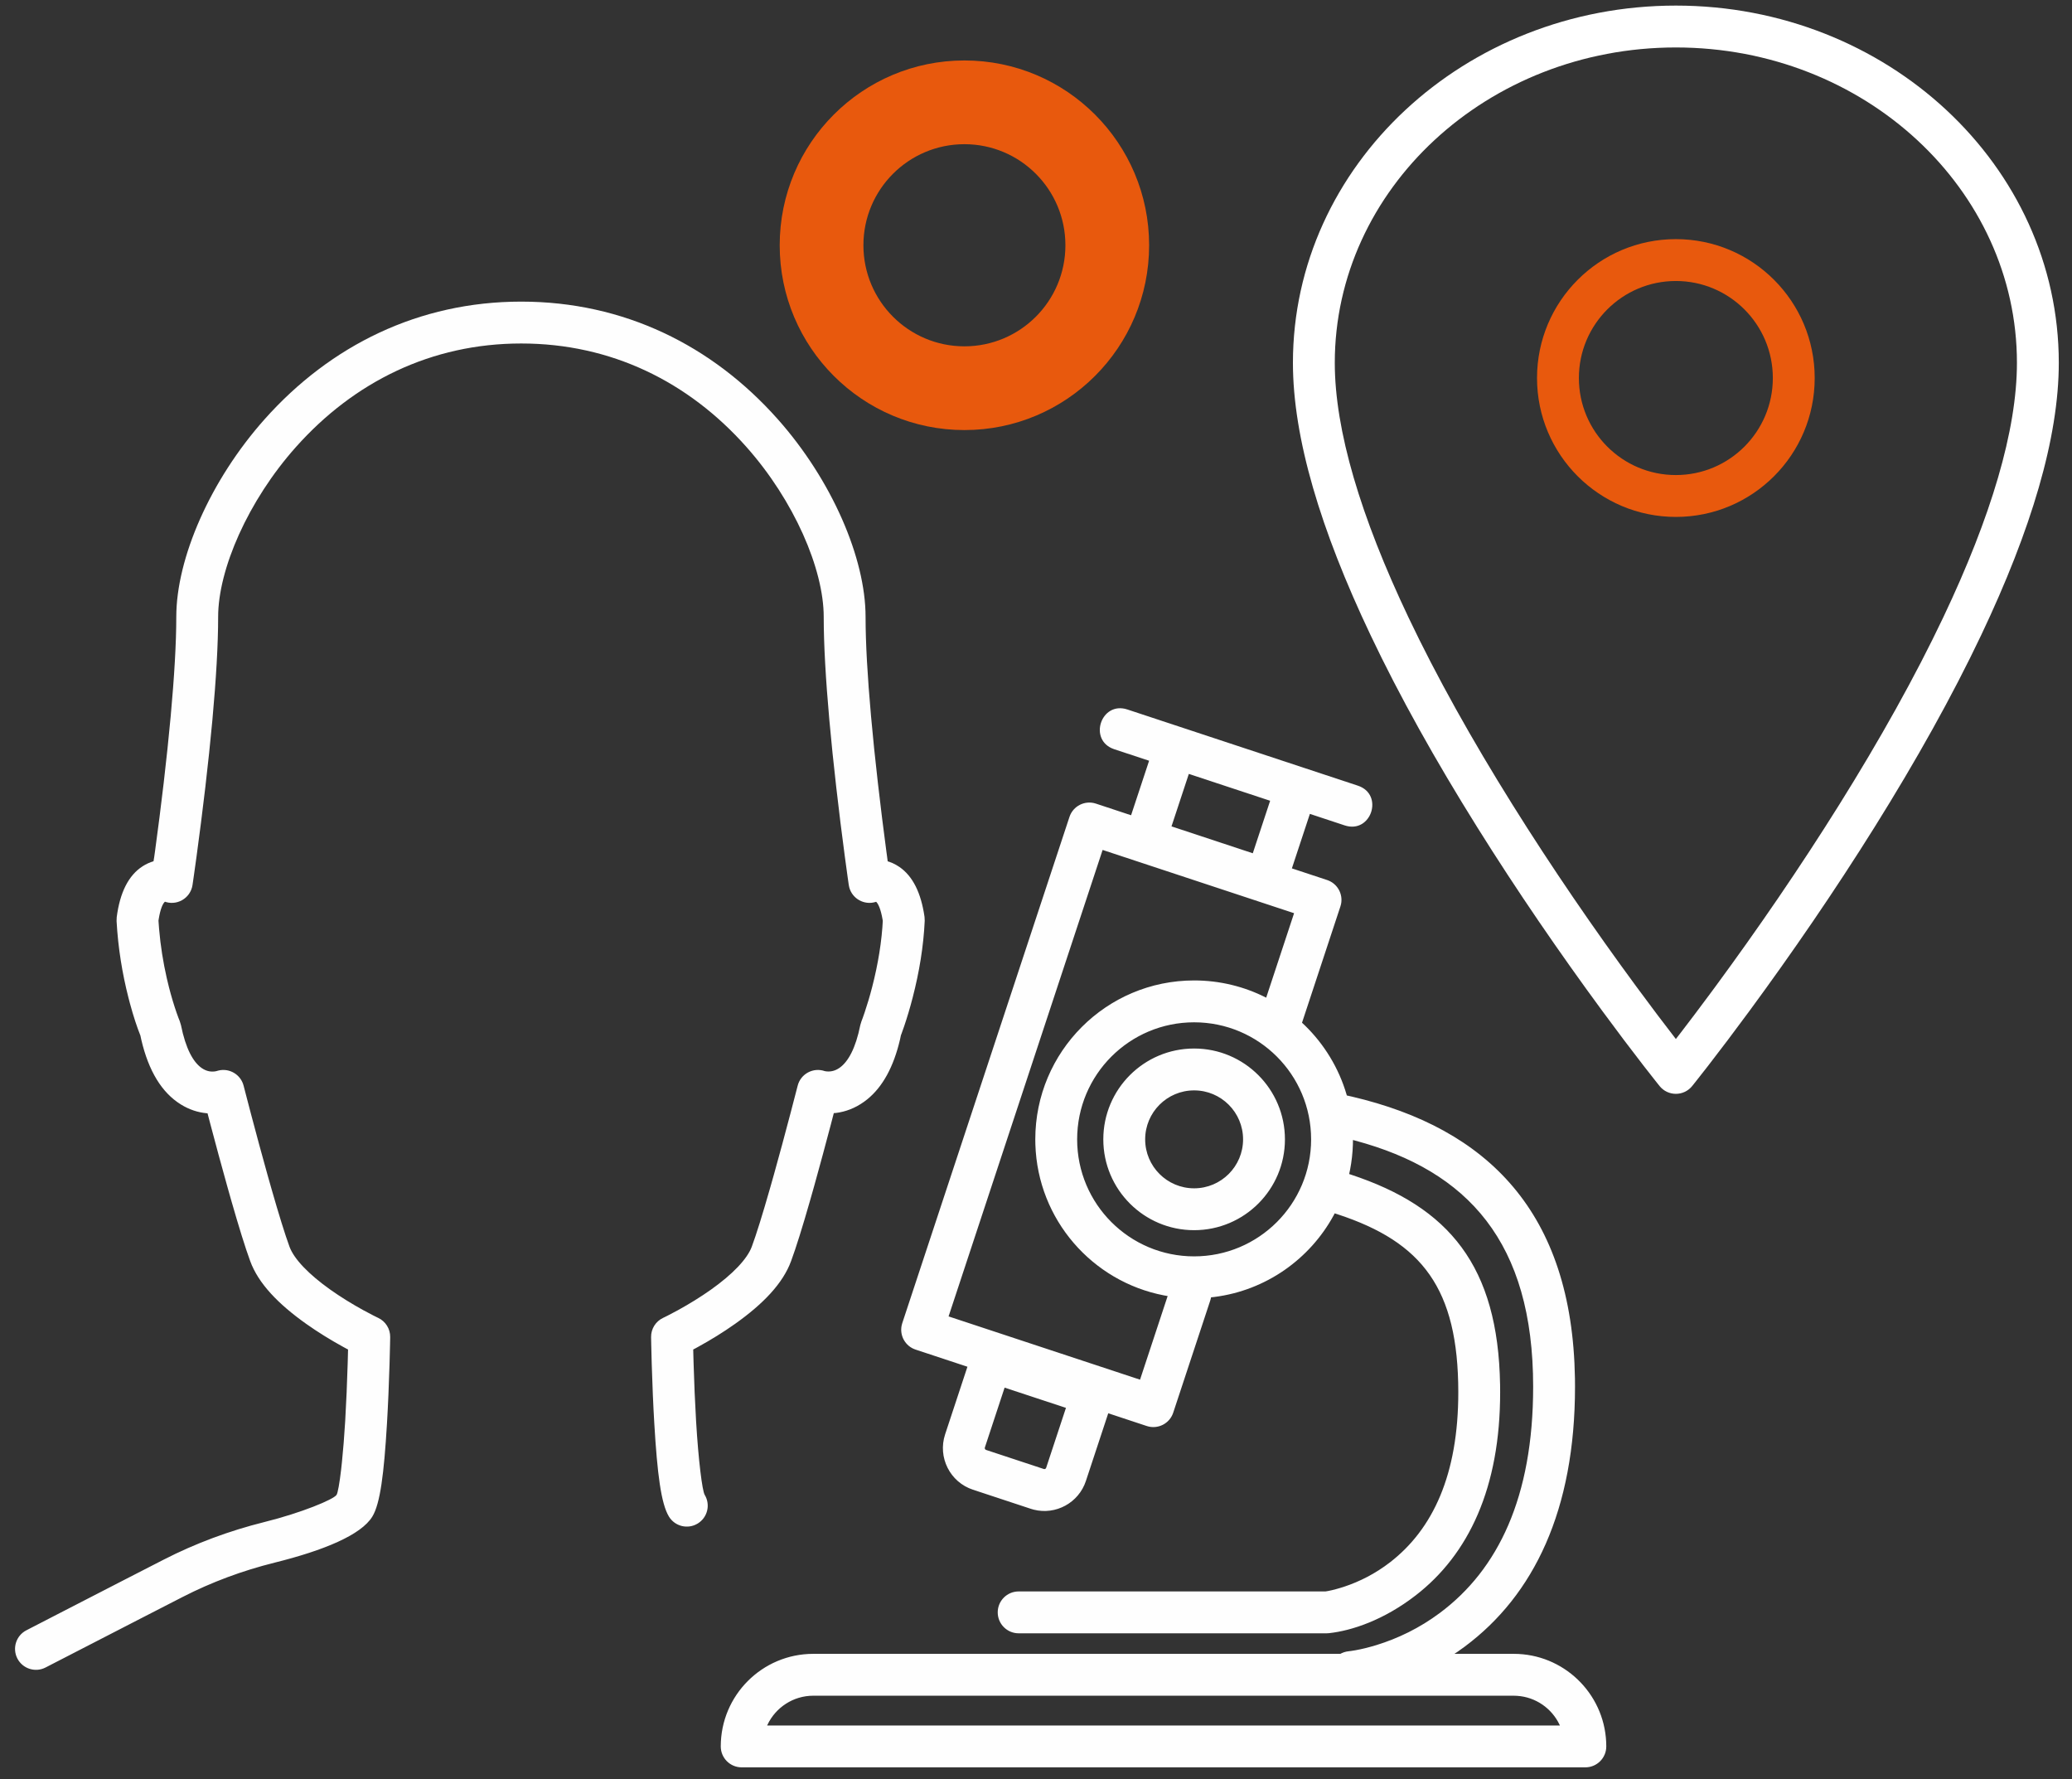
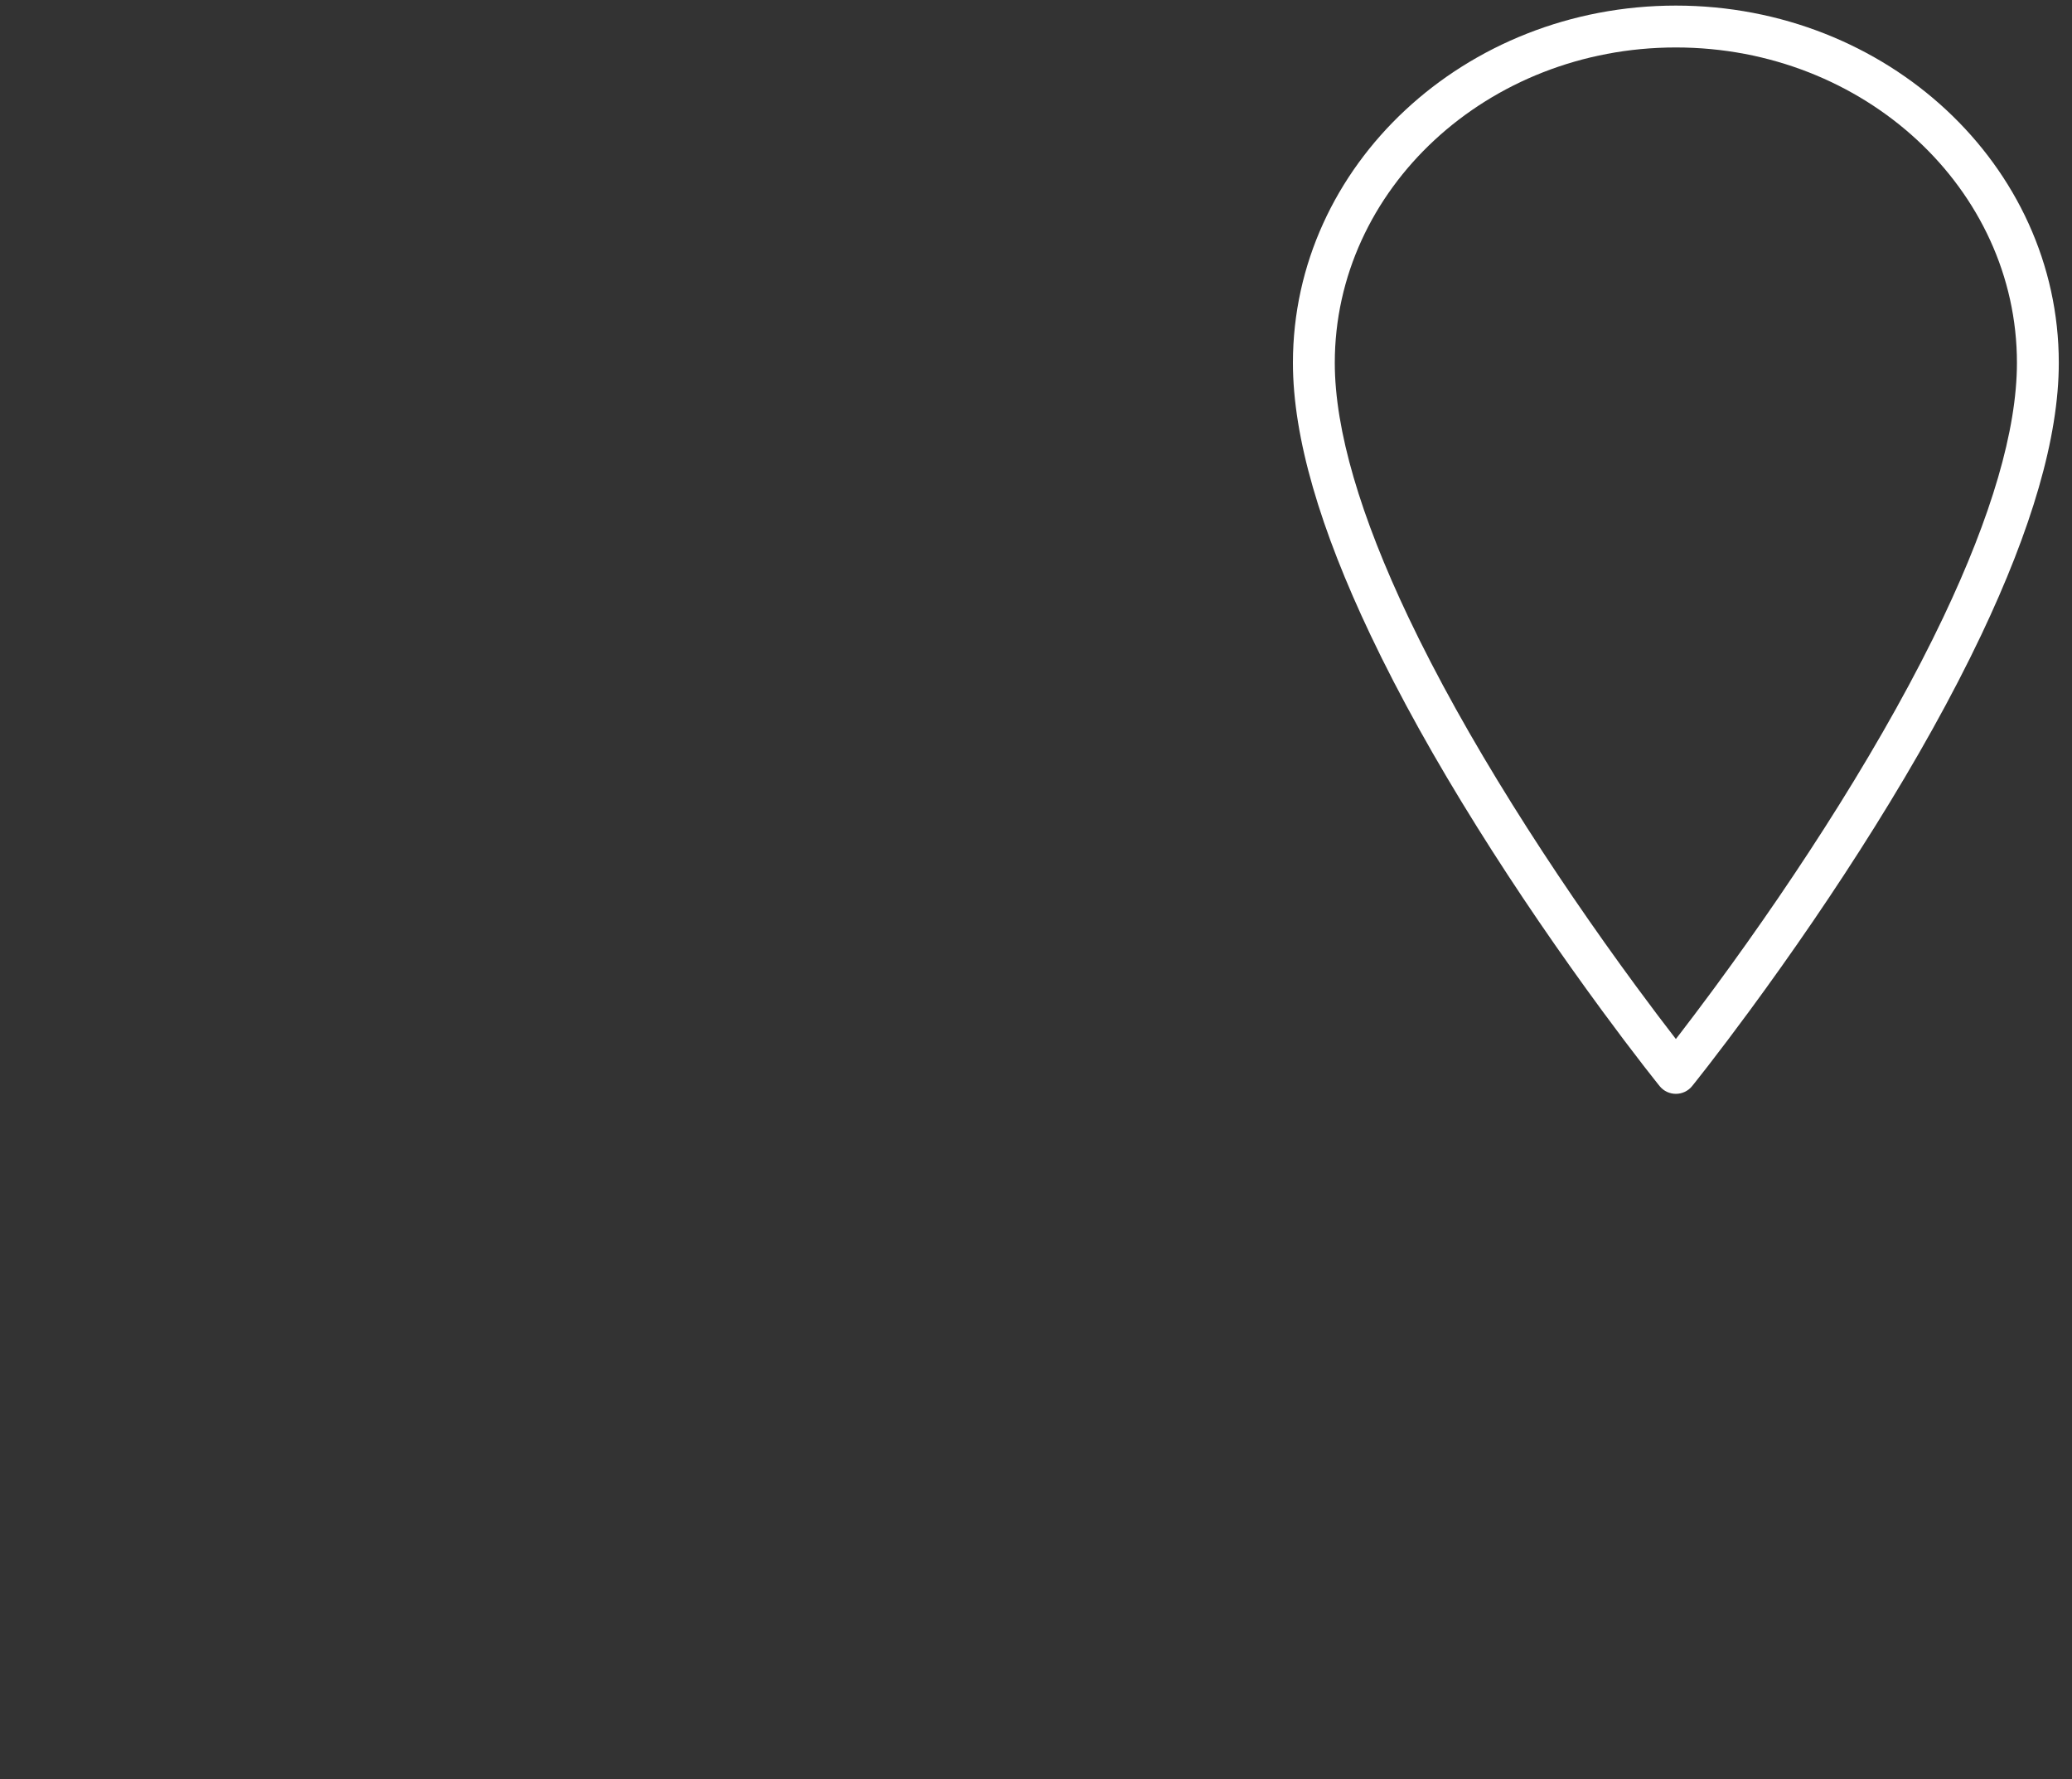
<svg xmlns="http://www.w3.org/2000/svg" width="99px" height="85px" viewBox="0 0 99 85" version="1.1">
  <rect x="0" y="0" width="99" height="85" fill="#333333" stroke="none" />
  <title>Group</title>
  <g id="Page-1" stroke="none" stroke-width="1" fill="none" fill-rule="evenodd">
    <g id="3.-Science-highlights-Copy" transform="translate(-774, -514)" fill-rule="nonzero">
      <g id="Group-49" transform="translate(353, 33.014)">
        <g id="Group-48" transform="translate(422.719, 234.481)">
          <g id="Group" transform="translate(0, 247.772)">
-             <path d="M51.522,34.524 C50.256,34.105 50.883,32.206 52.149,32.625 L63.158,36.263 C64.424,36.681 63.797,38.58 62.531,38.162 L60.867,37.612 L60.007,40.215 L61.69,40.771 C62.177,40.932 62.457,41.431 62.356,41.922 L62.325,42.034 L60.491,47.588 L60.622,47.711 C61.551,48.613 62.25,49.751 62.623,51.028 L62.631,51.062 L62.879,51.118 C69.35,52.635 73.403,56.628 73.532,64.58 L73.535,64.974 C73.535,70.878 71.567,74.932 68.271,77.387 C68.155,77.474 68.038,77.558 67.92,77.639 L67.773,77.736 L70.608,77.736 C72.977,77.736 74.912,79.602 75.024,81.944 L75.029,82.158 C75.029,82.711 74.581,83.158 74.029,83.158 L33.719,83.158 C33.166,83.158 32.719,82.711 32.719,82.158 C32.719,79.717 34.699,77.736 37.14,77.736 L62.324,77.736 L62.394,77.7 C62.462,77.669 62.534,77.645 62.61,77.629 L62.725,77.612 C62.771,77.608 62.883,77.593 63.052,77.563 C63.346,77.51 63.678,77.43 64.038,77.32 C65.074,77.002 66.111,76.503 67.076,75.783 C69.857,73.712 71.535,70.256 71.535,64.974 C71.535,58.072 68.413,54.664 63.041,53.221 L62.925,53.19 L62.922,53.405 C62.909,53.813 62.864,54.213 62.789,54.602 L62.744,54.816 L62.814,54.839 C67.532,56.393 69.86,59.221 69.955,64.883 L69.958,65.226 C69.963,69.799 68.456,72.983 65.925,74.941 C64.391,76.129 62.854,76.634 61.774,76.749 L61.668,76.755 L46.952,76.755 C46.4,76.755 45.952,76.307 45.952,75.755 C45.952,75.202 46.4,74.755 46.952,74.755 L61.607,74.754 L61.631,74.752 C61.782,74.729 62.025,74.677 62.335,74.582 L62.495,74.532 C63.246,74.284 63.999,73.903 64.701,73.36 C66.734,71.786 67.962,69.192 67.958,65.228 C67.953,60.284 66.231,58.069 62.213,56.746 L62.053,56.694 L62.003,56.79 C60.863,58.88 58.769,60.374 56.307,60.688 L56.143,60.706 L56.138,60.743 L56.108,60.855 L54.337,66.217 C54.164,66.741 53.599,67.026 53.074,66.853 L51.233,66.244 L50.167,69.472 C49.823,70.523 48.727,71.114 47.675,70.849 L47.525,70.805 L44.769,69.895 C43.672,69.534 43.077,68.35 43.438,67.252 L44.505,64.021 L42.027,63.202 C41.54,63.042 41.26,62.542 41.361,62.052 L41.391,61.939 L49.38,37.757 C49.553,37.233 50.118,36.948 50.643,37.121 L52.324,37.677 L53.185,35.073 L51.522,34.524 Z M70.608,79.736 L37.14,79.736 C36.178,79.736 35.346,80.299 34.956,81.113 L34.935,81.158 L72.812,81.158 L72.792,81.113 C72.424,80.344 71.661,79.8 70.767,79.742 L70.608,79.736 Z M46.281,65.019 L45.338,67.878 C45.321,67.927 45.348,67.98 45.395,67.995 L48.154,68.906 C48.201,68.922 48.251,68.897 48.267,68.847 L49.212,65.986 L46.281,65.019 Z M50.964,39.334 L43.604,61.617 L52.752,64.639 L54.071,60.644 L53.894,60.613 C50.47,59.954 47.865,56.994 47.751,53.405 L47.747,53.16 C47.747,48.966 51.144,45.568 55.336,45.568 C56.569,45.568 57.734,45.862 58.763,46.383 L58.779,46.392 L60.112,42.356 L50.964,39.334 Z M55.336,47.568 C52.249,47.568 49.747,50.07 49.747,53.16 C49.747,56.247 52.249,58.749 55.336,58.749 C58.423,58.749 60.926,56.247 60.926,53.16 C60.926,50.07 58.424,47.568 55.336,47.568 Z M55.336,48.82 C57.732,48.82 59.675,50.763 59.675,53.16 C59.675,55.555 57.731,57.498 55.336,57.498 C52.94,57.498 50.997,55.555 50.997,53.16 C50.997,50.762 52.94,48.82 55.336,48.82 Z M55.336,50.82 C54.044,50.82 52.997,51.867 52.997,53.16 C52.997,54.451 54.044,55.498 55.336,55.498 C56.627,55.498 57.675,54.45 57.675,53.16 C57.675,51.868 56.627,50.82 55.336,50.82 Z M55.083,35.702 L54.255,38.209 L58.139,39.493 L58.968,36.985 L55.083,35.702 Z M8.722,49.871 C9.245,49.746 9.784,50.062 9.921,50.597 C9.938,50.662 9.97,50.786 10.015,50.96 C10.09,51.251 10.175,51.575 10.267,51.924 C10.53,52.921 10.8,53.917 11.06,54.846 C11.126,55.081 11.191,55.309 11.254,55.529 C11.602,56.745 11.896,57.693 12.112,58.284 C12.329,58.877 13.032,59.606 14.064,60.339 C14.564,60.693 15.103,61.024 15.643,61.321 C15.828,61.422 15.988,61.506 16.116,61.571 L16.284,61.655 L16.349,61.686 C16.705,61.853 16.93,62.213 16.924,62.606 C16.923,62.672 16.921,62.794 16.917,62.964 C16.911,63.246 16.903,63.561 16.893,63.899 C16.864,64.867 16.824,65.835 16.77,66.741 C16.628,69.133 16.448,70.558 16.073,71.176 C15.541,72.054 13.757,72.794 11.403,73.379 C9.861,73.763 8.392,74.309 7.009,75.018 C6.464,75.297 5.858,75.608 5.201,75.946 C5.183,75.955 5.183,75.955 5.166,75.964 C4.134,76.494 3.03,77.062 1.928,77.631 C1.542,77.83 1.303,77.953 0.862,78.18 C0.532,78.35 0.532,78.35 0.459,78.388 C-0.032,78.642 -0.635,78.449 -0.889,77.959 C-1.142,77.468 -0.95,76.865 -0.459,76.611 C-0.451,76.607 -0.443,76.603 -0.436,76.6 L-0.395,76.578 C-0.349,76.554 -0.275,76.516 -0.055,76.403 C0.386,76.175 0.625,76.052 1.011,75.853 C2.114,75.284 3.219,74.716 4.252,74.185 C4.269,74.176 4.269,74.176 4.287,74.167 C4.945,73.829 5.552,73.517 6.098,73.238 C7.618,72.459 9.231,71.859 10.92,71.438 C12.683,71 14.23,70.358 14.363,70.14 C14.423,70.039 14.502,69.599 14.58,68.933 L14.618,68.581 C14.675,68.028 14.73,67.359 14.774,66.622 C14.826,65.739 14.866,64.789 14.894,63.84 C14.904,63.507 14.912,63.198 14.918,62.921 L14.911,63.198 L14.831,63.156 L14.681,63.074 C14.078,62.743 13.475,62.373 12.907,61.97 C11.57,61.021 10.624,60.04 10.234,58.971 C9.997,58.324 9.692,57.339 9.331,56.08 C9.267,55.856 9.202,55.624 9.135,55.386 C8.871,54.446 8.599,53.44 8.333,52.434 C8.287,52.258 8.242,52.089 8.2,51.926 L8.196,51.913 L8.157,51.912 C7.747,51.874 7.328,51.743 6.921,51.491 L6.748,51.375 C5.89,50.763 5.284,49.681 4.967,48.097 L4.989,48.2 L4.978,48.171 C4.84,47.827 4.663,47.309 4.484,46.644 L4.417,46.387 C4.124,45.241 3.922,44.012 3.851,42.729 L3.858,42.544 C4.012,41.358 4.425,40.544 5.097,40.113 C5.268,40.003 5.442,39.926 5.616,39.875 L5.652,39.652 L5.689,39.387 C5.83,38.353 5.972,37.248 6.104,36.118 C6.232,35.019 6.345,33.954 6.437,32.945 C6.609,31.059 6.704,29.446 6.704,28.199 C6.704,25.41 8.323,21.677 10.929,18.754 C14.067,15.235 18.291,13.141 23.184,13.141 C28.087,13.141 32.308,15.232 35.435,18.749 C38.031,21.668 39.638,25.4 39.638,28.199 C39.638,29.447 39.73,31.061 39.899,32.948 C39.989,33.957 40.099,35.022 40.225,36.121 C40.354,37.251 40.492,38.356 40.63,39.39 C40.642,39.481 40.654,39.569 40.666,39.655 L40.695,39.878 L40.772,39.902 C40.879,39.938 40.986,39.986 41.091,40.045 L41.248,40.142 C41.889,40.579 42.289,41.376 42.455,42.532 L42.464,42.719 C42.408,43.942 42.201,45.179 41.89,46.38 C41.763,46.875 41.625,47.331 41.488,47.738 C41.437,47.888 41.393,48.013 41.356,48.111 L41.326,48.189 L41.284,48.388 C40.975,49.71 40.447,50.655 39.725,51.242 L39.568,51.362 C39.131,51.675 38.677,51.841 38.231,51.897 L38.12,51.906 L38.116,51.923 C38.095,52.004 38.073,52.086 38.051,52.171 L37.984,52.429 C37.72,53.432 37.449,54.435 37.187,55.372 C37.117,55.62 37.049,55.86 36.983,56.092 C36.622,57.353 36.316,58.334 36.081,58.969 C35.69,60.04 34.744,61.021 33.407,61.97 C32.839,62.373 32.236,62.743 31.633,63.074 C31.581,63.102 31.531,63.129 31.483,63.156 L31.402,63.198 L31.403,63.209 C31.405,63.308 31.408,63.41 31.411,63.515 L31.42,63.84 C31.448,64.789 31.488,65.739 31.54,66.622 C31.652,68.504 31.835,69.947 31.951,70.14 C32.238,70.612 32.087,71.227 31.614,71.513 C31.142,71.799 30.527,71.648 30.241,71.176 C29.866,70.558 29.686,69.133 29.544,66.741 C29.49,65.835 29.45,64.867 29.421,63.899 C29.411,63.561 29.403,63.246 29.397,62.964 C29.393,62.794 29.391,62.672 29.39,62.606 C29.384,62.213 29.609,61.853 29.965,61.686 C29.985,61.677 30.006,61.666 30.03,61.655 L30.198,61.571 C30.326,61.506 30.486,61.422 30.671,61.321 C31.211,61.024 31.75,60.693 32.25,60.339 C33.282,59.606 33.985,58.877 34.204,58.279 C34.419,57.699 34.712,56.756 35.06,55.541 C35.126,55.313 35.193,55.076 35.261,54.832 C35.52,53.907 35.788,52.914 36.049,51.92 C36.141,51.573 36.225,51.25 36.299,50.96 C36.344,50.787 36.376,50.663 36.393,50.598 C36.537,50.028 37.14,49.706 37.694,49.901 C37.913,49.943 38.16,49.91 38.403,49.736 C38.807,49.447 39.162,48.815 39.386,47.703 L39.438,47.53 C39.466,47.459 39.521,47.312 39.593,47.098 C39.716,46.735 39.839,46.325 39.954,45.879 C40.232,44.803 40.417,43.701 40.466,42.628 L40.459,42.718 L40.448,42.647 C40.365,42.168 40.249,41.917 40.153,41.821 L40.14,41.81 L40.116,41.819 C39.576,41.985 39.001,41.666 38.858,41.119 L38.835,41.007 C38.825,40.942 38.808,40.819 38.783,40.644 C38.742,40.353 38.697,40.021 38.648,39.655 C38.508,38.609 38.368,37.491 38.238,36.348 C38.11,35.233 37.999,34.152 37.907,33.126 C37.734,31.185 37.638,29.517 37.638,28.199 C37.638,25.924 36.229,22.651 33.94,20.078 C31.176,16.969 27.486,15.141 23.184,15.141 C18.892,15.141 15.197,16.973 12.422,20.085 C10.124,22.662 8.704,25.937 8.704,28.199 C8.704,29.518 8.606,31.186 8.429,33.128 C8.335,34.154 8.22,35.236 8.09,36.35 C7.956,37.494 7.813,38.612 7.67,39.658 C7.62,40.025 7.574,40.356 7.532,40.647 C7.507,40.822 7.488,40.945 7.479,41.01 C7.382,41.657 6.7,42.039 6.098,41.783 L6.164,41.806 L6.148,41.82 C6.055,41.91 5.943,42.153 5.865,42.634 L5.853,42.711 L5.882,43.107 C5.951,43.916 6.077,44.7 6.247,45.448 L6.354,45.892 C6.47,46.345 6.594,46.751 6.716,47.104 C6.788,47.309 6.841,47.447 6.868,47.509 L6.928,47.704 C7.153,48.826 7.508,49.461 7.909,49.747 C8.148,49.917 8.391,49.948 8.606,49.903 L8.722,49.871 Z" id="Stroke-40" fill="#FEFEFE" />
            <path d="M78.354,-1 C88.438,-1 96.65,6.628 96.65,16.065 C96.65,19.649 95.335,24.033 92.944,29.067 C91.555,31.991 89.832,35.07 87.85,38.241 C85.944,41.291 83.903,44.261 81.862,47.035 C81.147,48.006 80.484,48.884 79.888,49.653 C79.678,49.923 79.493,50.16 79.332,50.362 C79.235,50.485 79.168,50.569 79.132,50.613 C78.732,51.109 77.976,51.109 77.576,50.613 C77.54,50.569 77.473,50.485 77.376,50.362 C77.215,50.16 77.029,49.923 76.82,49.653 C76.224,48.884 75.56,48.006 74.846,47.035 C72.805,44.261 70.764,41.291 68.858,38.241 C66.875,35.07 65.152,31.991 63.764,29.067 C61.373,24.033 60.057,19.649 60.057,16.065 C60.057,6.628 68.27,-1 78.354,-1 Z M78.354,1 C69.343,1 62.057,7.767 62.057,16.065 C62.057,19.293 63.295,23.419 65.57,28.209 C66.923,31.057 68.609,34.07 70.554,37.181 C72.431,40.184 74.444,43.114 76.457,45.85 C77.161,46.807 77.815,47.671 78.401,48.428 L78.353,48.366 L78.562,48.097 C78.994,47.535 79.46,46.919 79.952,46.254 L80.251,45.85 C82.264,43.114 84.277,40.184 86.154,37.181 C88.098,34.07 89.785,31.057 91.137,28.209 C93.412,23.419 94.65,19.293 94.65,16.065 C94.65,7.767 87.365,1 78.354,1 Z" id="Stroke-42" fill="#FFFFFF" />
-             <path d="M78.354,10.156 C82.017,10.156 84.987,13.127 84.987,16.791 C84.987,20.455 82.017,23.426 78.354,23.426 C74.691,23.426 71.72,20.455 71.72,16.791 C71.72,13.127 74.691,10.156 78.354,10.156 Z M78.354,12.156 C75.795,12.156 73.72,14.231 73.72,16.791 C73.72,19.351 75.795,21.426 78.354,21.426 C80.912,21.426 82.987,19.351 82.987,16.791 C82.987,14.231 80.912,12.156 78.354,12.156 Z" id="Stroke-44" fill="#E8590D" />
-             <path d="M44.361,1.621 C49.236,1.621 53.186,5.573 53.186,10.449 C53.186,15.325 49.236,19.277 44.361,19.277 C39.487,19.277 35.535,15.324 35.535,10.449 C35.535,5.573 39.486,1.621 44.361,1.621 Z M44.361,5.621 C41.695,5.621 39.535,7.782 39.535,10.449 C39.535,13.115 41.696,15.277 44.361,15.277 C47.026,15.277 49.186,13.116 49.186,10.449 C49.186,7.782 47.027,5.621 44.361,5.621 Z" id="Stroke-46" fill="#E8590D" />
          </g>
        </g>
      </g>
    </g>
  </g>
</svg>